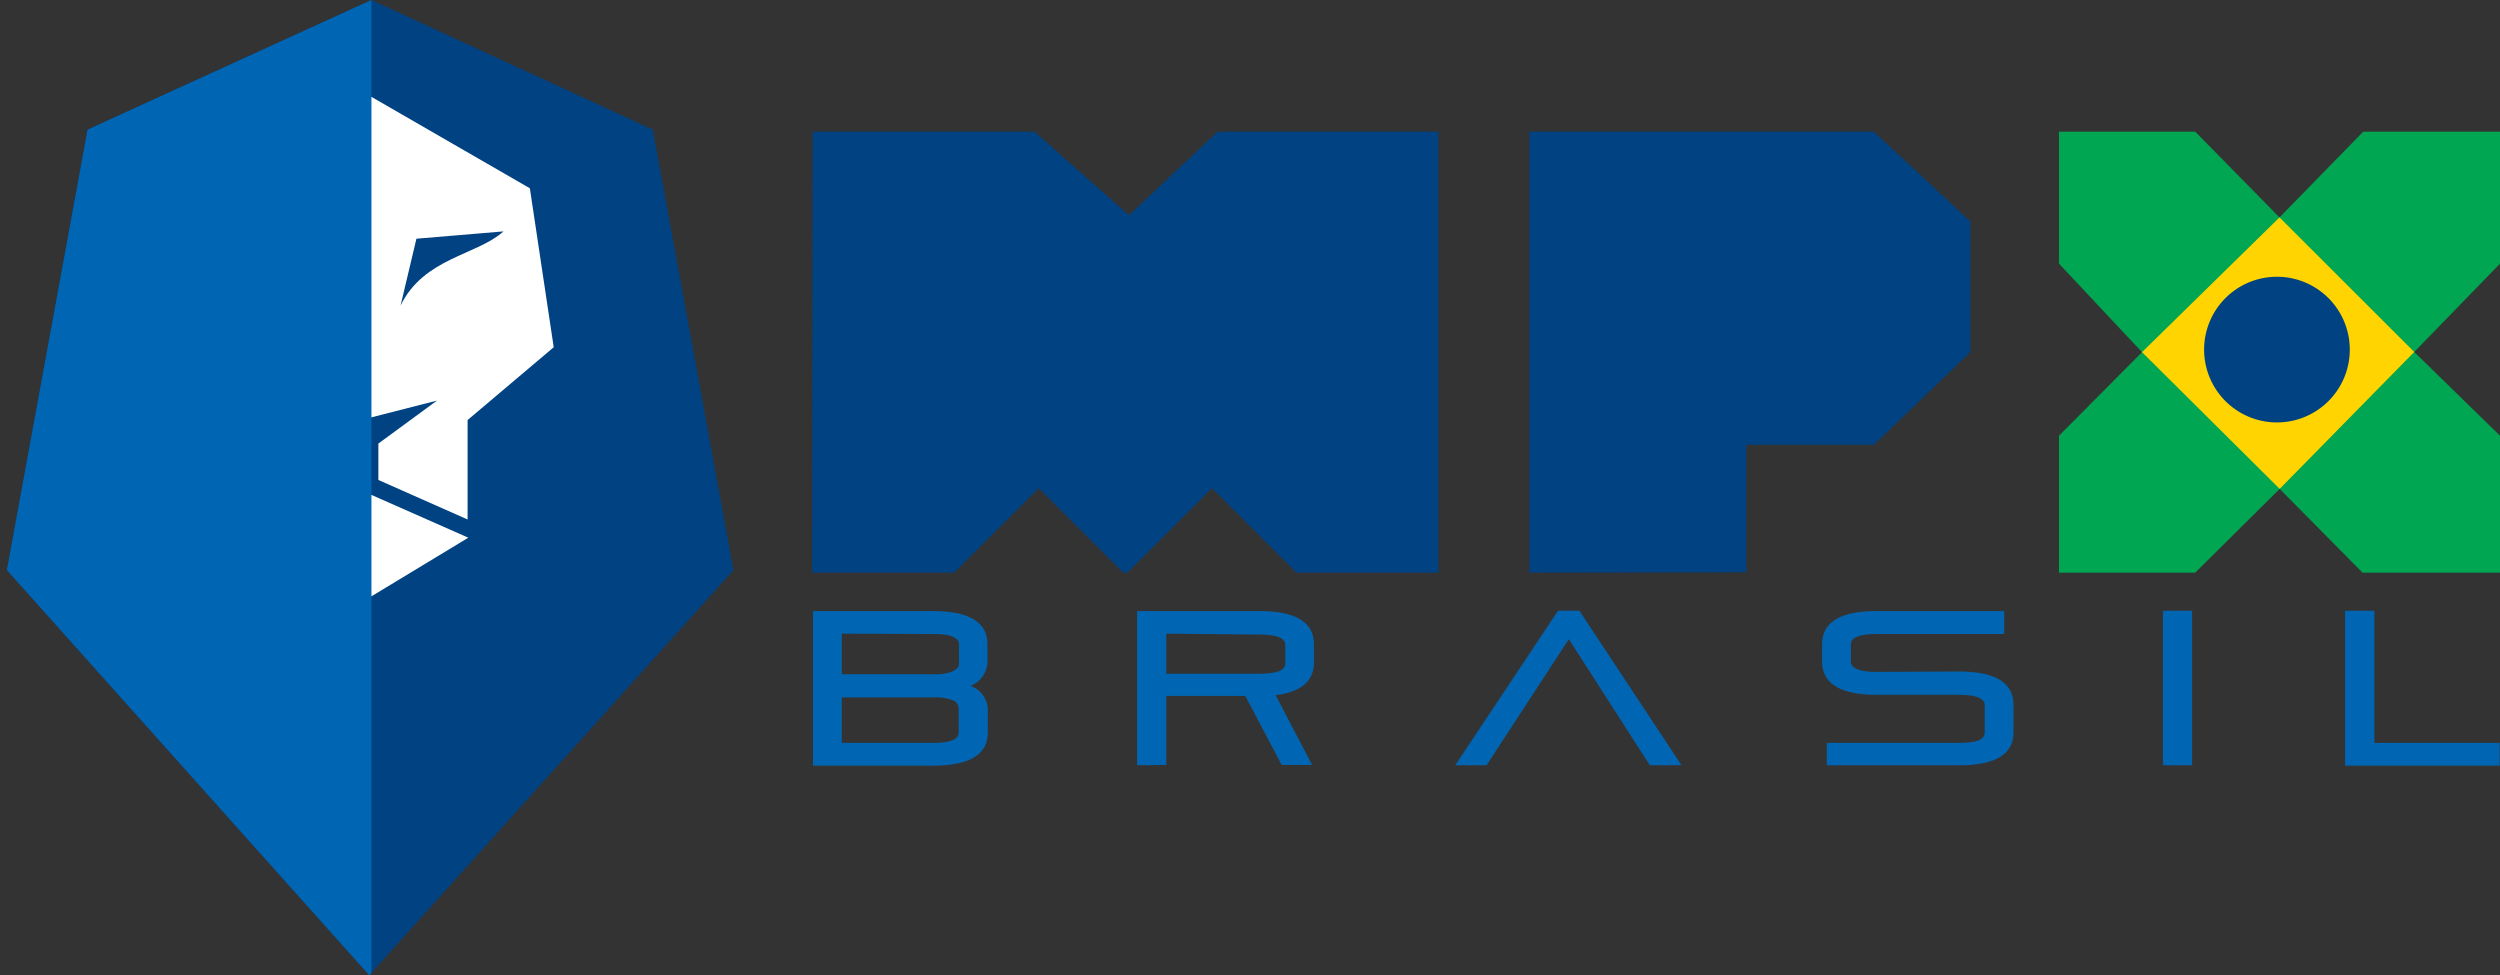
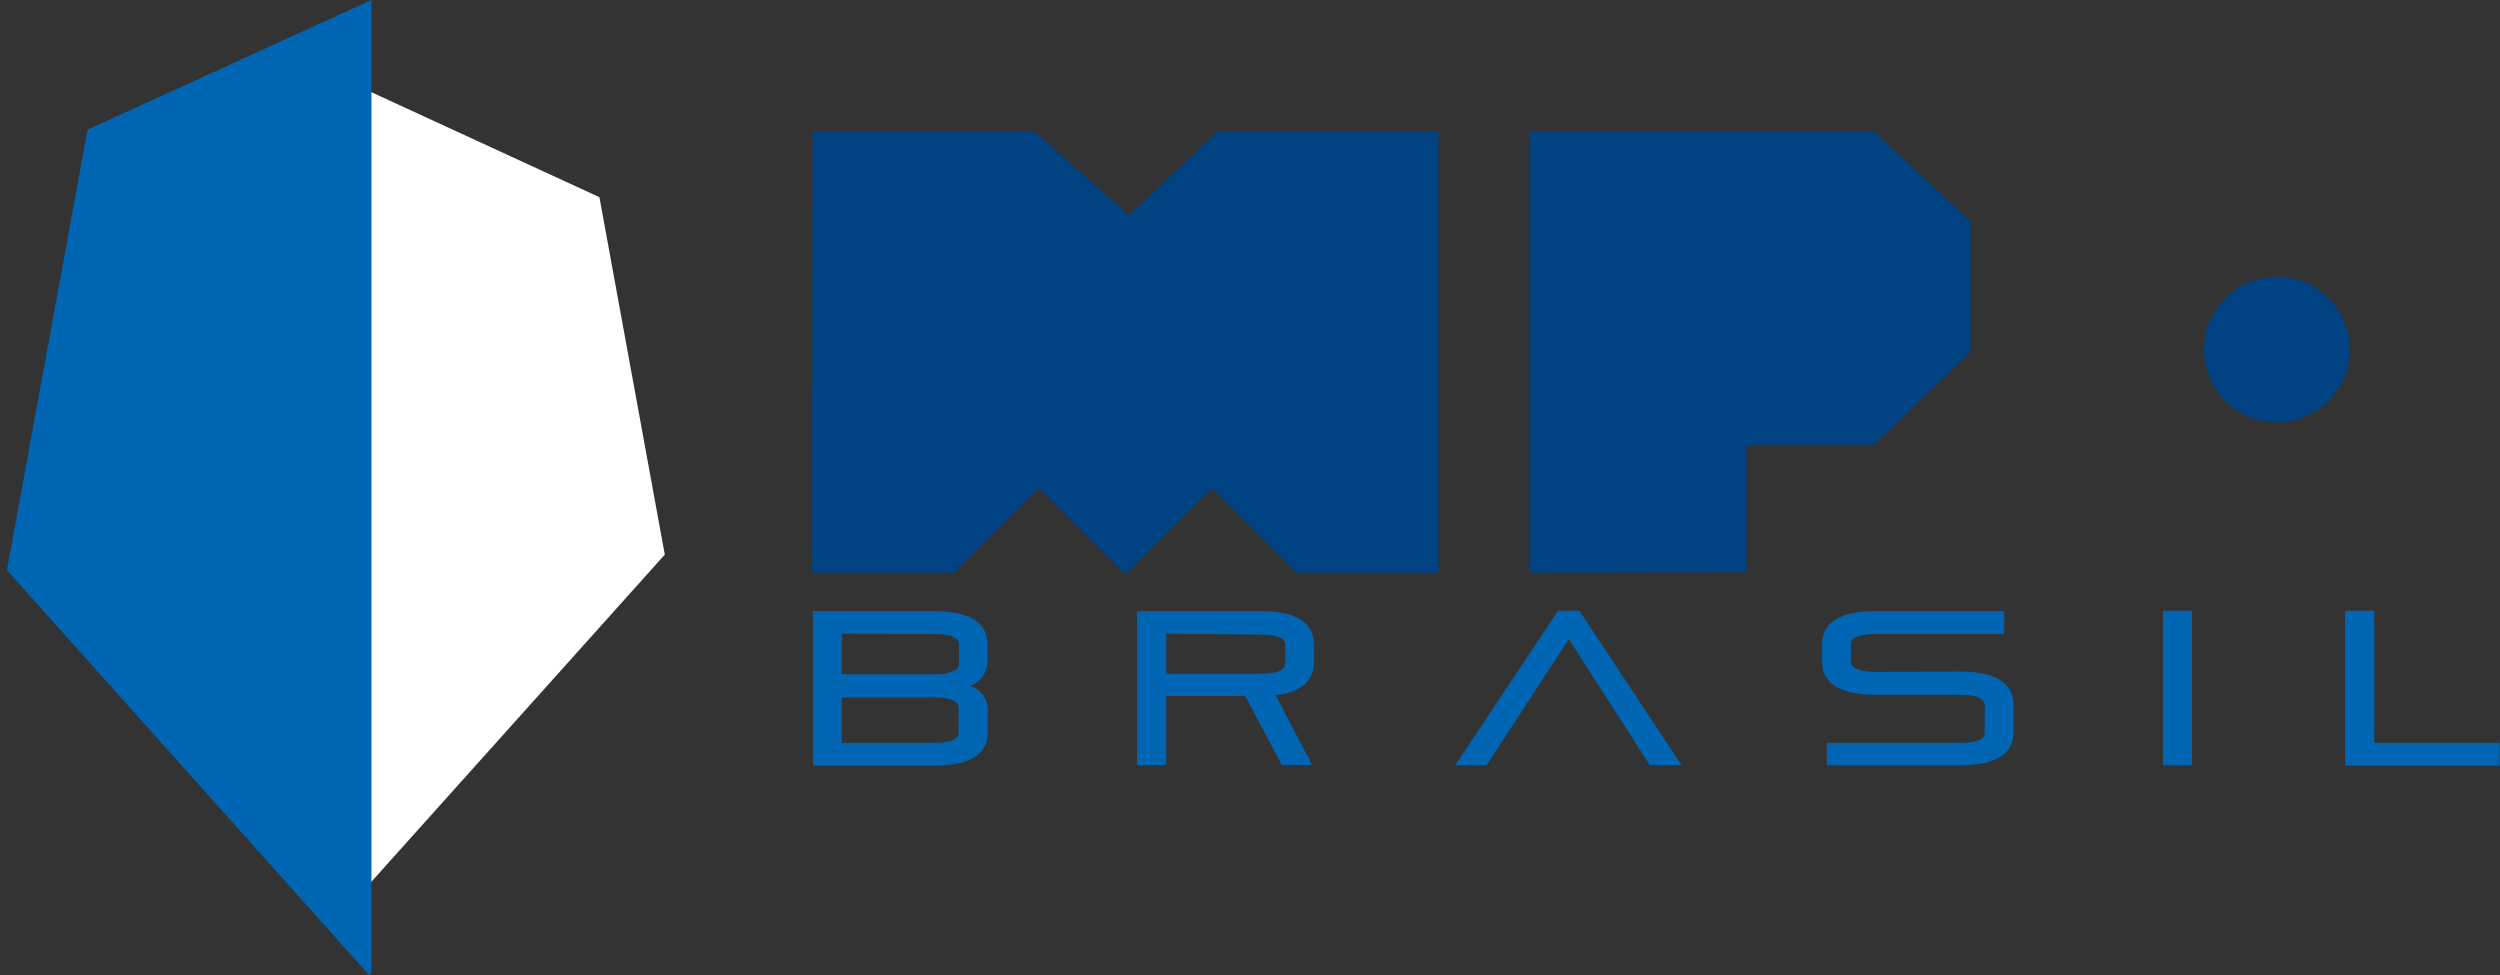
<svg xmlns="http://www.w3.org/2000/svg" viewBox="0 0 137.3 53.56">
  <rect x="0" y="0" width="137.3" height="53.56" fill="#333333" stroke="none" />
  <defs>
    <style>.cls-1,.cls-3{fill:#004282;}.cls-1{clip-rule:evenodd;}.cls-2{fill:#fff;}.cls-2,.cls-3,.cls-4,.cls-5,.cls-8{fill-rule:evenodd;}.cls-4{fill:#00a651;}.cls-5{fill:#ffd400;}.cls-6{clip-path:url(#clip-path);}.cls-7,.cls-8{fill:#0066b3;}</style>
    <clipPath id="clip-path">
      <path id="_Compound_Clipping_Path_" data-name="&lt;Compound Clipping Path&gt;" class="cls-1" d="M27.63,12.71l-4.76.4L22,16.78c1.28-2.63,4.18-2.75,5.65-4.07Zm-14.47,0,4.76.4.89,3.67c-1.28-2.63-4.17-2.75-5.65-4.07ZM25.72,29.53,20.4,32.75l-5.33-3.22,5.33-2.35,5.32,2.35ZM20.4,5.32l4.35,2.51,4.35,2.51,1.31,8.73-4.73,4,0,5.46-4.9-2.17v-2L24,22l-3.6.92L16.8,22l3.26,2.42v2l-4.92,2.12V23.1l-4.73-4,1.31-8.73,4.35-2.51L20.4,5.32ZM20.4,0,35.85,7.12l4.43,24.19-20,22.25L.38,31.31,4.81,7.12Z" />
    </clipPath>
  </defs>
  <title>logo</title>
  <g id="Layer_2" data-name="Layer 2">
    <g id="Jessica">
      <polygon class="cls-2" points="20.39 5.06 7.74 10.83 4.15 30.46 20.33 48.5 36.51 30.46 32.92 10.83 20.39 5.06" />
      <path class="cls-3" d="M84,31.45V7.23h18.91l5.31,4.94v7.16l-5.31,5.1h-7v7ZM44.63,7.23H56.81L62,11.82l4.87-4.59H79V31.45h-7.8l-4.64-4.64-4.65,4.64h-.22l-4.64-4.64-4.65,4.64h-7.8Z" />
-       <polygon class="cls-4" points="125.2 26.85 129.75 31.45 137.3 31.45 137.3 23.93 132.59 19.33 137.3 14.48 137.3 7.23 129.79 7.23 125.19 11.94 120.56 7.23 113.08 7.23 113.08 14.48 117.64 19.34 113.08 23.93 113.08 31.45 120.56 31.45 125.2 26.85" />
-       <polygon class="cls-5" points="125.19 11.94 132.59 19.33 125.2 26.85 117.64 19.34 125.19 11.94" />
      <path class="cls-3" d="M125.05,15.2a4,4,0,1,1-4,4A4,4,0,0,1,125.05,15.2Z" />
-       <path id="_Compound_Clipping_Path_2" data-name="&lt;Compound Clipping Path&gt;" class="cls-3" d="M27.63,12.71l-4.76.4L22,16.78c1.28-2.63,4.18-2.75,5.65-4.07Zm-14.47,0,4.76.4.89,3.67c-1.28-2.63-4.17-2.75-5.65-4.07ZM25.72,29.53,20.4,32.75l-5.33-3.22,5.33-2.35,5.32,2.35ZM20.4,5.32l4.35,2.51,4.35,2.51,1.31,8.73-4.73,4,0,5.46-4.9-2.17v-2L24,22l-3.6.92L16.8,22l3.26,2.42v2l-4.92,2.12V23.1l-4.73-4,1.31-8.73,4.35-2.51L20.4,5.32ZM20.4,0,35.85,7.12l4.43,24.19-20,22.25L.38,31.31,4.81,7.12Z" />
      <g class="cls-6">
        <rect class="cls-7" width="20.4" height="53.56" />
      </g>
      <path class="cls-8" d="M44.63,33.56h6.6c2,0,3,.61,3,1.83v.81a1.47,1.47,0,0,1-.94,1.47A1.4,1.4,0,0,1,54.25,39v1.22c0,1.22-1,1.83-3,1.83h-6.6V33.56Zm6.6,7.24c1,0,1.42-.2,1.42-.58V38.88a.47.47,0,0,0-.33-.42,2.38,2.38,0,0,0-1-.16H46.23v2.5Zm-5-6v2.23h5.11a2.27,2.27,0,0,0,1-.17c.22-.11.33-.24.33-.41V35.39c0-.38-.47-.57-1.42-.57Zm16.22,7.23V33.56h6.71q3,0,3,1.83v1c0,1-.7,1.62-2.1,1.79l2,3.83H70.39l-2-3.79H64.05v3.79Zm1.6-7.23V37h5.11c1,0,1.43-.19,1.43-.58v-1c0-.38-.48-.57-1.43-.57Zm28.3,7.23H90.61l-4.45-6.93-4.52,6.93H79.92l5.65-8.49h1.17l5.61,8.49Zm15.23-5.15q3,0,3,1.83v1.51c0,1.21-1,1.81-3,1.81h-7.25V40.8h7.25c1,0,1.42-.19,1.42-.56V38.73c0-.38-.47-.57-1.42-.57h-4.51c-2,0-3-.62-3-1.84v-.93q0-1.83,3-1.83h7v1.26h-7c-.95,0-1.42.19-1.42.57v.93c0,.39.47.58,1.42.58Zm11.21-3.34h1.6v8.49h-1.6V33.56Zm10,0h1.61V40.8h6.88v1.25h-8.49Z" />
    </g>
  </g>
</svg>